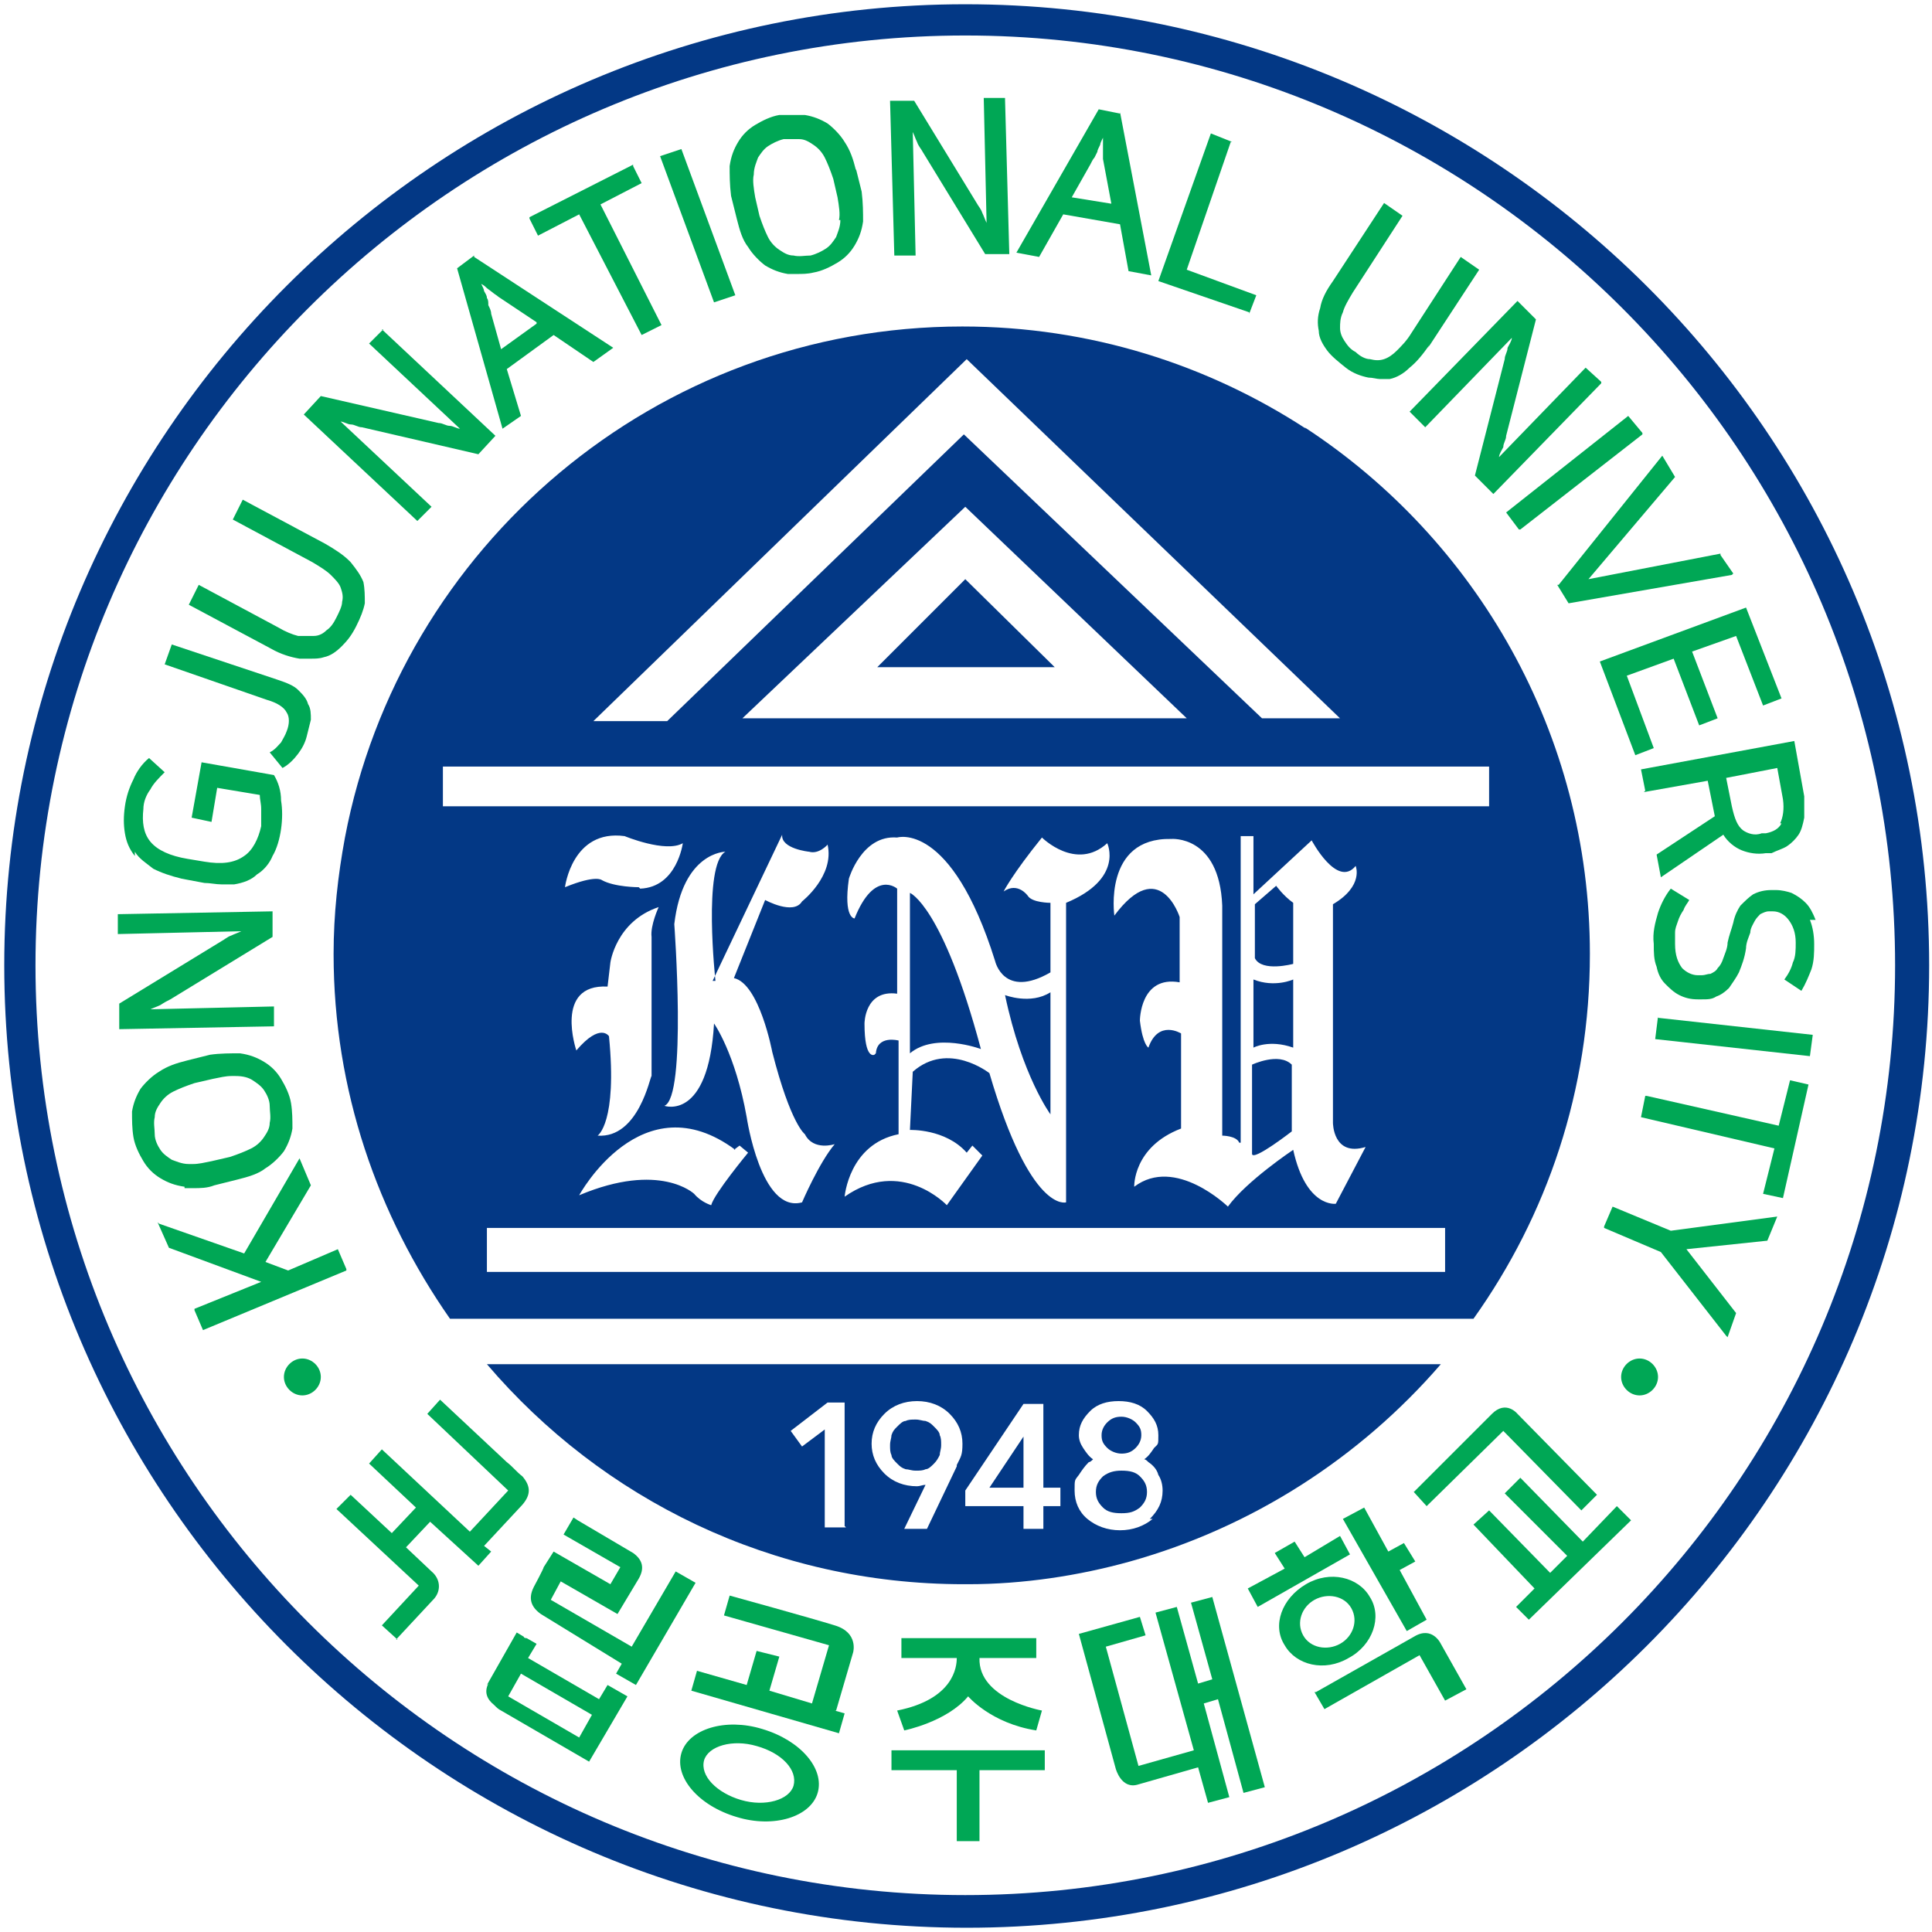
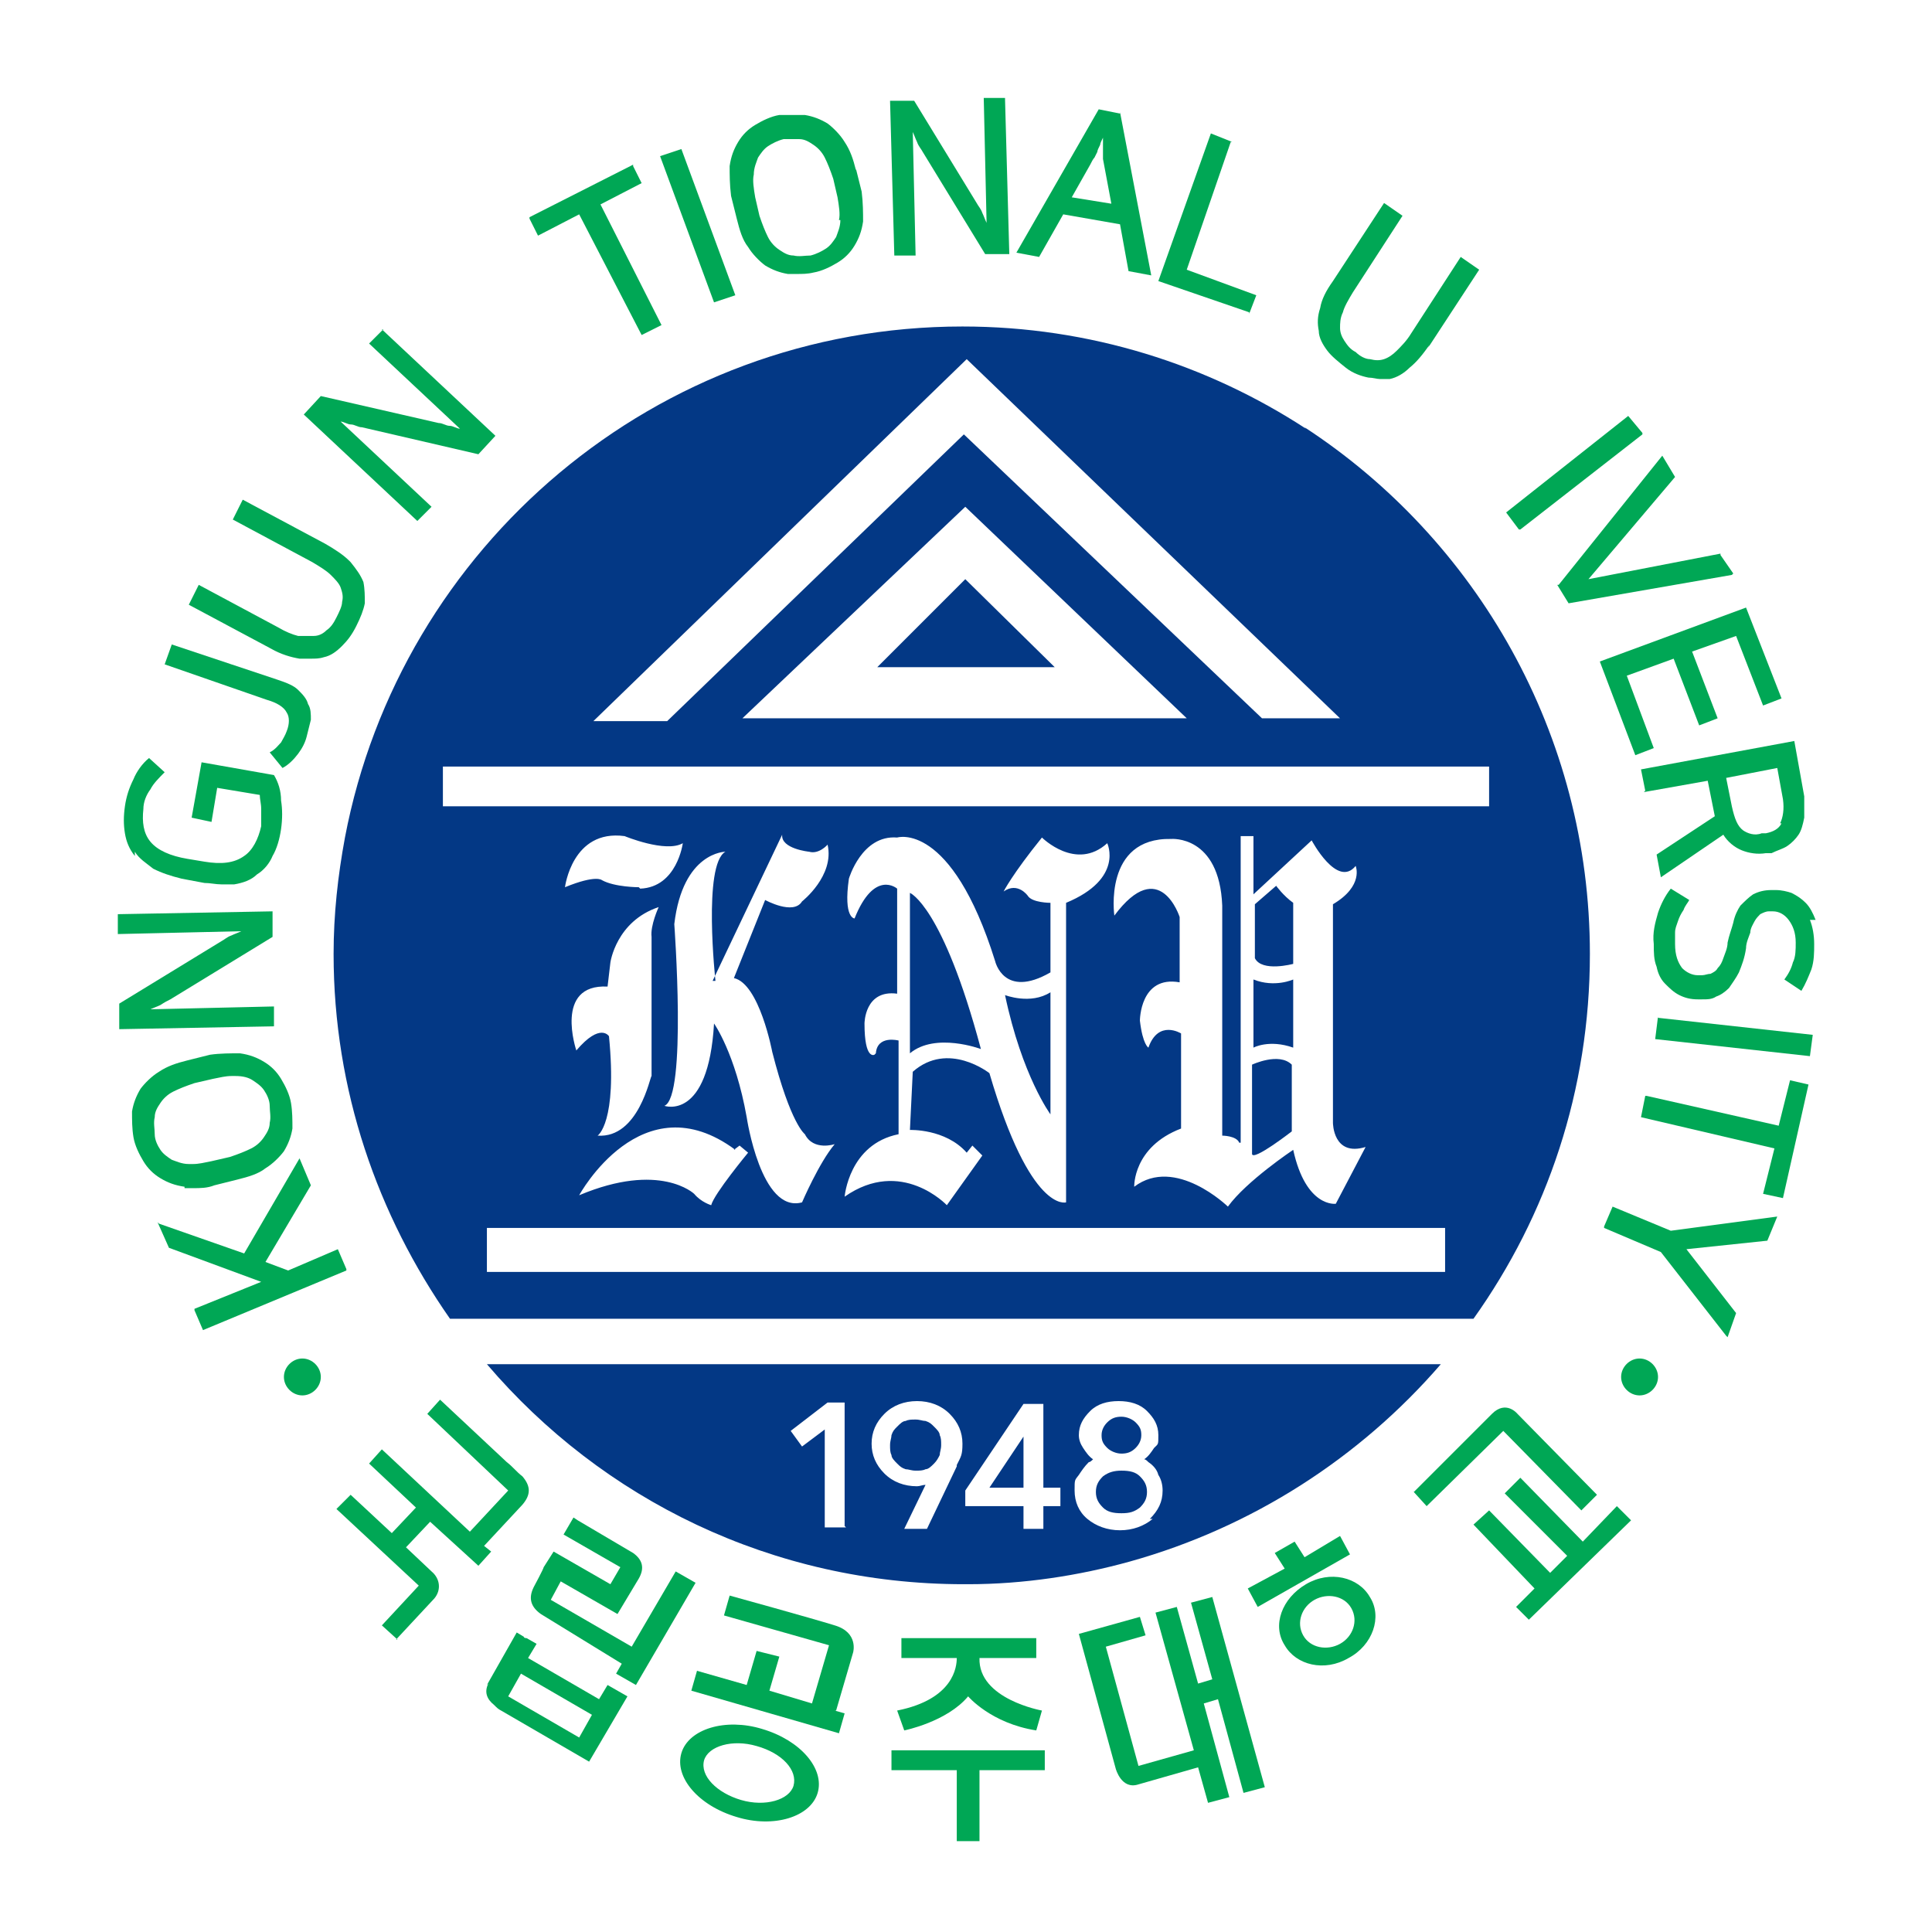
<svg xmlns="http://www.w3.org/2000/svg" id="_레이어_1" data-name="레이어 1" version="1.1" viewBox="0 0 136.1 136.1">
  <defs>
    <style>
      .cls-1 {
        fill: #033885;
      }

      .cls-1, .cls-2 {
        stroke-width: 0px;
      }

      .cls-2 {
        fill: #00a755;
      }
    </style>
  </defs>
  <g>
    <g>
      <path class="cls-1" d="M92,30.2c-6.9-4.5-15.2-7.2-24.2-7.2-21.6,0-39.6,15.5-43.5,36-.5,2.7-.8,5.4-.8,8.2,0,9.6,3.1,18.4,8.2,25.7h72.1c5.2-7.3,8.2-16.1,8.2-25.7,0-15.5-8-29.2-20.1-37.1ZM94.4,50.6h-5.5l-21-20-20.9,20.2h-5.2l26.3-25.5,26.4,25.4ZM83.6,50.6h-31.3l15.7-14.9,15.6,14.9ZM101.8,89.6H34.3v-3.1h67.5v3.1ZM50.2,69.1l4.9-10.3c-.1,1,1.9,1.2,1.9,1.2.7.2,1.3-.5,1.3-.5.5,2.2-1.8,4-1.8,4-.6,1-2.6-.1-2.6-.1l-2.2,5.5c1.8.4,2.7,5.2,2.7,5.2,1.3,5.1,2.3,5.8,2.3,5.8.6,1.2,2.1.7,2.1.7-1.1,1.3-2.3,4.1-2.3,4.1-2.9.8-3.9-6-3.9-6-.8-4.5-2.3-6.6-2.3-6.6-.4,6.9-3.5,5.8-3.5,5.8,1.6-.6.7-12.8.7-12.8.6-5.1,3.6-5.1,3.6-5.1-1.6.9-.7,9.1-.7,9.1ZM42.9,73s-.6-1-2.3,1c0,0-1.6-4.7,2.2-4.5l.2-1.7s.4-2.9,3.4-3.9c0,0-.6,1.3-.5,2.1v9.8c-.1,0-.9,4.4-3.8,4.2,0,0,1.4-.9.8-7ZM51.7,81l.4-.3.6.5s-2.4,2.9-2.6,3.7c0,0-.7-.2-1.2-.8,0,0-2.4-2.3-8.1.1,0,0,4.4-8.1,11-3.2ZM45,62.5s-1.7,0-2.6-.5c0,0-.4-.4-2.6.5,0,0,.5-4.1,4.2-3.6,0,0,2.9,1.2,4.1.5,0,0-.4,3.1-3,3.2ZM61.6,74.3s-.7.4-.7-2.2c0,0,0-2.4,2.3-2.1v-7.4s-1.6-1.4-3,2.1c0,0-.8,0-.4-2.8,0,0,.9-3.1,3.4-2.9,0,0,3.8-1.2,6.9,8.7,0,0,.6,2.7,3.9.8v-4.9s-1.3,0-1.6-.5c0,0-.7-1-1.7-.3,0,0,.6-1.2,2.7-3.8,0,0,2.4,2.4,4.6.4,0,0,1.2,2.5-2.9,4.2v21.1s-2.5.8-5.4-9.1c0,0-2.9-2.3-5.4-.1l-.2,4.1s2.5-.1,4,1.6l.4-.5.7.7-2.5,3.5s-3.2-3.4-7.2-.6c0,0,.3-3.7,3.8-4.4v-6.6s-1.5-.4-1.6.9ZM87.4,80.5v-21.6h.9v4.1l4.1-3.8s1.8,3.4,3.1,1.8c0,0,.6,1.4-1.6,2.7v15.4s0,2.4,2.3,1.7l-2.1,4s-2.1.3-3-3.8c0,0-3.3,2.2-4.6,4,0,0-3.7-3.6-6.6-1.4,0,0-.1-2.8,3.3-4.1v-6.7c0,0-1.6-1-2.3,1,0,0-.4-.2-.6-1.9,0,0,0-3.2,2.8-2.7v-4.6s-1.4-4.4-4.6-.1c0,0-.8-5.5,4-5.4,0,0,3.4-.3,3.6,4.7v16.2c0,0,1,0,1.2.5ZM31.2,56.8v-2.8h73.7v2.8H31.2Z" />
      <polygon class="cls-1" points="74.3 47 68 40.8 61.8 47 74.3 47" />
      <path class="cls-1" d="M69.1,73.9c-2.7-10.1-5-11-5-11v11.3c1.8-1.5,5-.3,5-.3Z" />
      <path class="cls-1" d="M74,69.9c-1.4.9-3.2.2-3.2.2,1.2,5.7,3.2,8.4,3.2,8.4v-8.6Z" />
      <path class="cls-1" d="M91.1,67.9v-4.3c-.7-.5-1.2-1.2-1.2-1.2l-1.5,1.3v3.8c.5,1,2.7.4,2.7.4Z" />
      <path class="cls-1" d="M91.1,73.9v-4.9c0,0-1.3.6-2.8,0v4.8s1.1-.6,2.8,0Z" />
      <path class="cls-1" d="M91,79.7v-4.7c-.9-.9-2.8,0-2.8,0v6.3c.1.5,2.8-1.6,2.8-1.6Z" />
    </g>
    <g>
      <path class="cls-1" d="M79,102.4c.4,0,.7-.1,1-.4.2-.2.4-.5.4-.9s-.1-.6-.4-.9c-.2-.2-.6-.4-1-.4s-.7.1-1,.4c-.2.2-.4.5-.4.9s.1.6.4.9c.2.2.6.4,1,.4Z" />
      <path class="cls-1" d="M65.8,100.5c-.2-.2-.3-.3-.6-.4-.2,0-.4-.1-.7-.1s-.5,0-.7.1c-.2,0-.4.2-.6.4-.2.2-.3.3-.4.6,0,.2-.1.4-.1.7s0,.5.1.7c0,.2.2.4.4.6.2.2.3.3.6.4.2,0,.4.1.7.1s.5,0,.7-.1c.2,0,.4-.2.6-.4.2-.2.3-.4.4-.6,0-.2.1-.4.1-.7s0-.5-.1-.7c0-.2-.2-.4-.4-.6Z" />
      <path class="cls-1" d="M79,103.6c-.5,0-.9.1-1.3.4-.3.3-.5.6-.5,1.1s.2.8.5,1.1c.3.3.7.4,1.3.4s.9-.1,1.3-.4c.3-.3.5-.6.5-1.1s-.2-.8-.5-1.1c-.3-.3-.7-.4-1.3-.4Z" />
      <polygon class="cls-1" points="72.1 104.8 72.1 101.2 69.7 104.8 72.1 104.8" />
      <path class="cls-1" d="M34.3,96.1c8.1,9.5,20.1,15.5,33.6,15.5h0s0,0,0,0c.2,0,.3,0,.3,0,3.9,0,7.8-.6,11.4-1.6,8.6-2.4,16.2-7.3,21.9-13.9H34.3ZM59.6,107.6h-1.5v-6.9l-1.6,1.2-.8-1.1,2.6-2h1.2v8.7ZM67.4,103.3l-2.1,4.4h-1.6l1.5-3.1c-.2,0-.4.1-.6.1-.9,0-1.7-.3-2.3-.9-.6-.6-.9-1.3-.9-2.1s.3-1.5.9-2.1c.6-.6,1.4-.9,2.3-.9s1.7.3,2.3.9c.6.6.9,1.3.9,2.1s-.1.9-.4,1.5ZM74.7,106.1h-1.2v1.6h-1.4v-1.6h-4.1v-1.1l4.1-6.1h1.4v5.9h1.2v1.2ZM81.2,107c-.6.5-1.4.8-2.3.8s-1.7-.3-2.3-.8c-.6-.5-.9-1.2-.9-2s0-.7.3-1.1c.2-.3.4-.6.7-.9.1,0,.2-.1.3-.2-.3-.2-.5-.5-.7-.8-.2-.3-.3-.6-.3-.9,0-.7.3-1.2.8-1.7.5-.5,1.2-.7,2-.7s1.5.2,2,.7c.5.5.8,1,.8,1.7s0,.6-.3.9c-.2.3-.4.6-.7.8.1,0,.2.1.3.2.3.2.6.5.7.9.2.3.3.7.3,1.1,0,.8-.3,1.4-.9,2Z" />
    </g>
  </g>
  <g>
    <polygon class="cls-2" points="20.3 89.5 18.7 88.9 21.9 83.5 21.1 81.6 17.2 88.3 11.2 86.2 11.1 86.1 11.9 87.9 11.9 87.9 18.4 90.3 13.7 92.2 13.7 92.3 14.3 93.7 24.4 89.5 24.4 89.4 23.8 88 20.3 89.5" />
    <path class="cls-2" d="M13,83.7c.2,0,.4,0,.6,0,.5,0,1,0,1.5-.2l1.6-.4c.8-.2,1.5-.4,2-.8.5-.3,1-.8,1.3-1.2.3-.5.5-1,.6-1.6,0-.6,0-1.2-.1-1.8-.1-.6-.4-1.2-.7-1.7-.3-.5-.7-.9-1.2-1.2-.5-.3-1-.5-1.7-.6-.6,0-1.4,0-2.1.1l-1.6.4c-.8.2-1.4.4-2,.8-.5.3-1,.8-1.3,1.2-.3.5-.5,1-.6,1.6,0,.6,0,1.2.1,1.8.1.6.4,1.2.7,1.7.3.5.7.9,1.2,1.2.5.3,1,.5,1.7.6ZM10.9,79.9c0-.4-.1-.8,0-1.2,0-.4.2-.7.4-1,.2-.3.5-.6.9-.8.4-.2.9-.4,1.5-.6l1.3-.3c.5-.1.9-.2,1.3-.2s.2,0,.3,0c.5,0,.9.1,1.2.3.3.2.6.4.8.7.2.3.4.7.4,1.1,0,.4.1.8,0,1.2,0,.4-.2.7-.4,1-.2.3-.5.6-.9.8-.4.2-.9.4-1.5.6l-1.3.3c-.5.1-.9.2-1.3.2s-.2,0-.3,0c-.5,0-.9-.2-1.2-.3-.3-.2-.6-.4-.8-.7-.2-.3-.4-.7-.4-1.1Z" />
    <path class="cls-2" d="M19.3,72.3v-1.4s0,0,0,0l-8.7.2c.2-.1.5-.2.7-.3.3-.2.5-.3.7-.4l7.2-4.4h0s0-1.8,0-1.8h0c0,0-10.9.2-10.9.2h0s0,1.4,0,1.4h0s8.7-.2,8.7-.2c-.2.1-.5.2-.7.3-.3.1-.5.3-.7.4l-7.2,4.4h0s0,1.8,0,1.8h0s10.9-.2,10.9-.2h0Z" />
    <path class="cls-2" d="M9.5,60c.3.5.8.8,1.3,1.2.6.3,1.2.5,2,.7l1.6.3c.4,0,.8.1,1.2.1s.6,0,.9,0c.6-.1,1.2-.3,1.6-.7.5-.3.9-.8,1.1-1.3.3-.5.5-1.2.6-1.9.1-.7.1-1.4,0-2,0-.7-.2-1.3-.5-1.8h0s-5.1-.9-5.1-.9h0s-.7,3.9-.7,3.9h0s1.4.3,1.4.3l.4-2.4,3,.5c0,.3.1.6.1,1,0,.4,0,.8,0,1.2-.2.9-.6,1.7-1.2,2.1-.7.5-1.6.6-2.8.4l-1.2-.2c-1.2-.2-2.1-.6-2.6-1.2-.5-.6-.6-1.4-.5-2.3,0-.5.2-1,.5-1.4.2-.4.6-.8,1-1.2h0s-1.1-1-1.1-1h0s0,0,0,0c-.5.4-.9,1-1.1,1.5-.3.6-.5,1.2-.6,1.9-.1.7-.1,1.3,0,1.9.1.6.3,1.1.7,1.6Z" />
    <path class="cls-2" d="M20.2,50.2c.2.3.2.8,0,1.3-.1.3-.3.6-.4.8-.2.2-.4.5-.8.7h0s.9,1.1.9,1.1h0s0,0,0,0c.4-.2.8-.6,1.1-1,.3-.4.5-.8.6-1.2.1-.4.2-.8.3-1.2,0-.4,0-.8-.2-1.1-.1-.4-.4-.7-.7-1-.3-.3-.8-.5-1.4-.7l-7.5-2.5h0s-.5,1.4-.5,1.4h0s7.2,2.5,7.2,2.5c.7.2,1.2.5,1.4.9Z" />
    <path class="cls-2" d="M24.6,39.5c-.4-.4-1-.8-1.7-1.2l-5.8-3.1h0s-.7,1.4-.7,1.4l5.6,3c.5.3,1,.6,1.3.9.3.3.6.6.7.9.1.3.2.6.1,1,0,.3-.2.7-.4,1.1-.2.4-.4.7-.7.9-.2.2-.5.4-.9.4-.3,0-.7,0-1.1,0-.4-.1-.9-.3-1.4-.6l-5.6-3h0s-.7,1.4-.7,1.4l5.8,3.1c.7.4,1.4.6,2,.7.3,0,.5,0,.8,0s.6,0,.9-.1c.5-.1.9-.4,1.3-.8.4-.4.7-.8,1-1.4.3-.6.5-1.1.6-1.6,0-.5,0-1-.1-1.5-.2-.5-.5-.9-.9-1.4Z" />
    <path class="cls-2" d="M27,23.2l-1,1h0s6.4,6,6.4,6c-.2,0-.5-.2-.7-.2-.3,0-.5-.2-.8-.2l-8.3-1.9h0s-1.2,1.3-1.2,1.3h0s8,7.5,8,7.5h0s1-1,1-1h0s-6.4-6-6.4-6c.2,0,.5.2.7.2.3,0,.5.2.8.2l8.2,1.9h0s1.2-1.3,1.2-1.3h0s-8-7.5-8-7.5h0Z" />
-     <path class="cls-2" d="M33.4,18l-1.2.9,3.2,11.3,1.3-.9h0s-1-3.3-1-3.3l3.3-2.4,2.8,1.9h0s1.4-1,1.4-1l-9.8-6.4h0ZM37.8,22.8l-2.5,1.8-.7-2.5c0-.2-.1-.4-.2-.6h0c0-.2,0-.4-.1-.5,0-.2-.1-.3-.2-.5,0-.1-.1-.3-.2-.5.2.1.3.2.4.3l.4.3c.1.1.3.2.4.3l2.7,1.8Z" />
    <polygon class="cls-2" points="45.2 12.9 45.2 12.9 44.6 11.7 44.6 11.6 37.3 15.3 37.3 15.4 37.9 16.6 37.9 16.6 40.8 15.1 45.2 23.6 45.2 23.6 46.6 22.9 46.6 22.9 42.3 14.4 45.2 12.9" />
    <polygon class="cls-2" points="48 10.5 46.5 11 50.3 21.3 50.3 21.3 51.8 20.8 48 10.5 48 10.5" />
    <path class="cls-2" d="M60.3,12c-.2-.8-.4-1.4-.8-2-.3-.5-.8-1-1.2-1.3-.5-.3-1-.5-1.6-.6-.6,0-1.2,0-1.8,0-.6.1-1.2.4-1.7.7-.5.3-.9.7-1.2,1.2-.3.5-.5,1-.6,1.7,0,.6,0,1.3.1,2.1l.4,1.6c.2.8.4,1.5.8,2,.3.5.8,1,1.2,1.3.5.3,1,.5,1.6.6.2,0,.4,0,.6,0,.4,0,.8,0,1.2-.1.6-.1,1.2-.4,1.7-.7.5-.3.9-.7,1.2-1.2.3-.5.5-1,.6-1.7,0-.6,0-1.3-.1-2.1l-.4-1.6ZM59.2,15.5c0,.5-.2.9-.3,1.2-.2.3-.4.6-.7.8-.3.2-.7.4-1.1.5-.4,0-.8.1-1.2,0-.4,0-.7-.2-1-.4-.3-.2-.6-.5-.8-.9-.2-.4-.4-.9-.6-1.5l-.3-1.3c-.1-.6-.2-1.2-.1-1.6,0-.5.2-.9.3-1.2.2-.3.4-.6.7-.8.3-.2.7-.4,1.1-.5.3,0,.5,0,.7,0s.3,0,.4,0c.4,0,.7.2,1,.4.3.2.6.5.8.9.2.4.4.9.6,1.5l.3,1.3c.1.6.2,1.2.1,1.6Z" />
    <path class="cls-2" d="M70.8,6.9h-1.5s.2,8.8.2,8.8c-.1-.2-.2-.5-.3-.7-.1-.3-.3-.5-.4-.7l-4.4-7.2h0s-1.7,0-1.7,0h0l.3,10.9h0s1.5,0,1.5,0l-.2-8.7c.1.2.2.5.3.7.1.3.3.5.4.7l4.4,7.2h0s1.7,0,1.7,0h0l-.3-10.9h0Z" />
    <path class="cls-2" d="M78.9,8l-1.5-.3-5.8,10.1h0c0,0,1.6.3,1.6.3l1.7-3,4,.7.6,3.3h0s1.6.3,1.6.3l-2.2-11.5h0ZM78.6,14.4l-3.1-.5,1.3-2.3c.1-.2.2-.4.3-.5l.2-.4c0-.1.1-.3.2-.5,0-.1.1-.3.2-.5,0,.2,0,.4,0,.5,0,.2,0,.3,0,.5,0,.2,0,.3,0,.5l.6,3.2Z" />
    <polygon class="cls-2" points="86.7 10 86.8 10 85.3 9.4 81.6 19.8 81.6 19.8 88 22 88 22.1 88.5 20.8 83.6 19 86.7 10" />
    <path class="cls-2" d="M100.6,24.5l3.6-5.5-1.3-.9-3.5,5.4c-.3.5-.7.9-1,1.2-.3.3-.6.5-.9.6-.3.1-.6.1-1,0-.3,0-.7-.2-1-.5-.4-.2-.6-.5-.8-.8-.2-.3-.3-.6-.3-.9,0-.3,0-.7.2-1.1.1-.4.4-.9.7-1.4l3.5-5.4-1.3-.9-3.6,5.5c-.5.7-.8,1.3-.9,1.9-.2.6-.2,1.1-.1,1.6,0,.5.3,1,.6,1.4.3.4.8.8,1.3,1.2.5.4,1.1.6,1.6.7.3,0,.6.1.8.1s.5,0,.7,0c.5-.1,1-.4,1.4-.8.5-.4.9-.9,1.4-1.6Z" />
-     <path class="cls-2" d="M112.8,26.9l-1.1-1-6.1,6.3c0-.2.2-.5.3-.7,0-.3.2-.5.2-.8l2.1-8.2h0s-1.3-1.3-1.3-1.3l-7.6,7.8h0s1.1,1.1,1.1,1.1l6.1-6.3c0,.2-.2.5-.3.7,0,.3-.2.5-.2.8l-2.1,8.2h0s1.3,1.3,1.3,1.3l7.6-7.8h0Z" />
    <polygon class="cls-2" points="115.7 30.5 114.7 29.3 114.7 29.3 106.1 36.1 106.1 36.1 107 37.3 107.1 37.3 115.7 30.6 115.7 30.5" />
    <polygon class="cls-2" points="122.1 40.4 121.2 39.1 121.2 39 111.9 40.8 118 33.6 118 33.6 117.1 32.1 109.8 41.2 109.7 41.2 110.5 42.5 110.5 42.5 122 40.5 122.1 40.4" />
    <polygon class="cls-2" points="116.5 52.7 114.6 47.6 117.9 46.4 119.7 51.1 121 50.6 119.2 45.9 122.3 44.8 124.2 49.7 125.5 49.2 123 42.8 112.7 46.6 115.2 53.2 116.5 52.7" />
    <path class="cls-2" d="M115.8,55.8h0s4.5-.8,4.5-.8l.5,2.5-4.1,2.7h0s.3,1.6.3,1.6h0c0,0,4.4-3,4.4-3,.3.5.8.9,1.3,1.1.5.2,1.1.3,1.7.2h.4c.4-.2.8-.3,1.1-.5.3-.2.6-.5.8-.8.2-.3.3-.7.4-1.2,0-.5,0-1,0-1.5l-.7-3.9h0s-10.8,2-10.8,2l.3,1.5ZM125.5,58c-.2.4-.6.6-1.1.7h-.3c-.5.2-1,0-1.3-.2-.4-.3-.6-.8-.8-1.7l-.4-2,3.6-.7.4,2.2c.1.7,0,1.3-.2,1.7Z" />
    <path class="cls-2" d="M127.9,64.8c-.2-.5-.4-.9-.7-1.2-.3-.3-.6-.5-1-.7-.3-.1-.7-.2-1.1-.2h-.3c-.5,0-.9.1-1.3.3-.3.2-.6.5-.9.8-.2.3-.4.7-.5,1.2-.1.4-.3.9-.4,1.4,0,.4-.2.8-.3,1.1-.1.3-.2.5-.4.7-.1.2-.3.3-.5.4-.2,0-.4.1-.6.1h-.3c-.4,0-.8-.2-1.1-.5-.3-.4-.5-.9-.5-1.7,0-.2,0-.5,0-.8,0-.3.1-.5.2-.8.1-.3.2-.5.4-.8.1-.3.3-.5.4-.7h0s-1.3-.8-1.3-.8h0c-.4.5-.7,1.1-.9,1.7-.2.7-.4,1.4-.3,2.2,0,.6,0,1.1.2,1.6.1.5.3.9.6,1.2.3.3.6.6,1,.8.4.2.8.3,1.3.3h.3c.4,0,.7,0,1-.2.3-.1.6-.3.9-.6.2-.3.5-.7.7-1.1.2-.5.4-1,.5-1.7,0-.4.2-.8.3-1.1,0-.3.2-.6.3-.8.1-.2.3-.4.4-.5.2-.1.4-.2.6-.2h.3c.4,0,.8.2,1.1.6.3.4.5.9.5,1.6,0,.5,0,1-.2,1.4-.1.4-.3.8-.6,1.2h0s1.2.8,1.2.8h0s0,0,0,0c.3-.5.5-1,.7-1.5.2-.6.2-1.2.2-1.8,0-.6-.1-1.2-.3-1.7Z" />
    <polygon class="cls-2" points="116.8 71.6 116.6 73.2 116.6 73.2 127.5 74.4 127.5 74.4 127.7 72.9 127.7 72.9 116.8 71.7 116.8 71.6" />
    <polygon class="cls-2" points="125.3 79.3 116 77.2 115.9 77.2 115.6 78.7 115.6 78.7 125 80.9 124.2 84.1 124.2 84.1 125.6 84.4 127.4 76.4 127.4 76.4 126.1 76.1 125.3 79.3" />
    <polygon class="cls-2" points="113.6 85 113.6 85 113 86.4 113 86.5 117 88.2 121.6 94.1 121.7 94.2 122.3 92.5 122.3 92.5 118.8 88 124.5 87.4 125.2 85.7 117.7 86.7 113.6 85" />
  </g>
  <path class="cls-2" d="M22.6,97c0,.7-.6,1.3-1.3,1.3s-1.3-.6-1.3-1.3.6-1.3,1.3-1.3,1.3.6,1.3,1.3Z" />
  <path class="cls-2" d="M116.8,97c0,.7-.6,1.3-1.3,1.3s-1.3-.6-1.3-1.3.6-1.3,1.3-1.3,1.3.6,1.3,1.3Z" />
-   <path class="cls-1" d="M68,.3C30.7.3.3,30.7.3,68s30.4,67.8,67.8,67.8,67.8-30.4,67.8-67.8S105.4.3,68,.3ZM68,133.5C31.9,133.5,2.5,104.1,2.5,68S31.9,2.5,68,2.5s65.5,29.4,65.5,65.5-29.4,65.5-65.5,65.5Z" />
  <path class="cls-2" d="M27.9,115.5h0s2.7-2.9,2.7-2.9h0c.5-.6.4-1.4-.2-1.9l-1.8-1.7,1.7-1.8,3.4,3.1.9-1-.5-.4,2.7-2.9c.6-.7.6-1.3,0-2-.4-.3-.7-.7-1.1-1l-4.7-4.4-.9,1,5.7,5.4-2.7,2.9-6.2-5.8-.9,1,3.3,3.1-1.7,1.8-2.9-2.7-1,1,5.8,5.4-2.6,2.8,1.1,1h0Z" />
  <g>
    <path class="cls-2" d="M34.4,118.6c-.3.6-.1,1.1.4,1.5.2.2.3.3.5.4l6.2,3.6,2.7-4.6-1.4-.8-.6,1-5-2.9h0l.6-1-.7-.4c0,0-.2,0-.2-.1l-.5-.3-2.1,3.7h0ZM40.8,122.4l-5-2.9.9-1.6,5,2.9-.9,1.6Z" />
    <path class="cls-2" d="M43.8,117.2l-.4.7,1.4.8,4.2-7.2-1.4-.8-3.1,5.3-5.7-3.3.7-1.3,4,2.3,1.5-2.5c.4-.7.3-1.3-.4-1.8h0l-3.9-2.3s0,0,0,0l-.3-.2-.7,1.2,4,2.3-.7,1.2-4-2.3-.7,1.1h0c0,.1-.7,1.4-.7,1.4h0c-.4.8-.2,1.4.5,1.9h0" />
  </g>
  <g>
    <path class="cls-2" d="M58.9,120.5l1.2-4.1s.4-1.4-1.3-1.9c-1.6-.5-7.4-2.1-7.4-2.1l-.4,1.4,7.4,2.1-1.2,4.1-3-.9.7-2.4-1.6-.4-.7,2.4-3.5-1-.4,1.4,10.4,3,.4-1.4-.7-.2Z" />
    <path class="cls-2" d="M52.2,126.8c-1.7-.5-2.9-1.7-2.6-2.8.3-1,2-1.5,3.7-1,1.8.5,2.9,1.7,2.6,2.8-.3,1-2,1.5-3.7,1M53.7,121.8c-2.6-.8-5.2,0-5.7,1.7-.5,1.7,1.2,3.7,3.9,4.5,2.6.8,5.2,0,5.7-1.7.5-1.7-1.2-3.7-3.9-4.5" />
  </g>
  <g>
    <polygon class="cls-2" points="73.6 123.3 62.8 123.3 62.8 124.7 67.4 124.7 67.4 129.7 69 129.7 69 124.7 73.6 124.7 73.6 123.3" />
    <path class="cls-2" d="M69,116.8h4v-1.4h-9.5v1.4h3.9c0,.6-.2,2.9-4.2,3.7l.5,1.4s3-.6,4.5-2.4c0,0,1.6,1.9,4.8,2.4l.4-1.4s-4.5-.8-4.4-3.7" />
  </g>
  <path class="cls-2" d="M83.9,112.9l1.5,5.4-1,.3-1.5-5.4-1.5.4,2.7,9.7-3.9,1.1-2.3-8.4,2.8-.8-.4-1.3-4.3,1.2,2.6,9.5s.4,1.5,1.6,1.1l4.2-1.2.7,2.5,1.5-.4-1.8-6.6,1-.3,1.8,6.6,1.5-.4-3.7-13.4-1.5.4Z" />
  <g>
-     <polygon class="cls-2" points="98.9 108.7 97.8 109.3 96.1 106.2 94.6 107 99.1 114.9 100.5 114.1 98.6 110.6 99.7 110 98.9 108.7" />
    <polygon class="cls-2" points="91.9 109.7 91.2 108.6 89.8 109.4 90.5 110.5 87.9 111.9 88.6 113.2 95.1 109.5 94.4 108.2 91.9 109.7" />
    <path class="cls-2" d="M94.4,115.8c-.9.5-2.1.3-2.6-.6-.5-.9-.1-2,.8-2.5.9-.5,2.1-.3,2.6.6.5.9.1,2-.8,2.5M92,111.6c-1.7,1-2.4,2.9-1.5,4.3.8,1.4,2.8,1.9,4.5.9,1.7-.9,2.4-2.9,1.5-4.3-.8-1.4-2.8-1.9-4.5-.9" />
-     <path class="cls-2" d="M92.6,119.2l.7,1.2,6.7-3.8,1.8,3.2,1.5-.8-1.8-3.2s-.6-1.3-1.9-.5l-6.9,3.9Z" />
  </g>
  <g>
    <path class="cls-2" d="M99.5,105l1,1.1,5.4-5.3,5.5,5.6,1.1-1.1-5.6-5.7s-.8-1-1.8,0l-5.5,5.5Z" />
    <polygon class="cls-2" points="111.5 108.6 107.1 104.1 106 105.2 110.4 109.6 109.2 110.8 104.9 106.4 103.8 107.4 108.1 111.9 106.8 113.2 107.7 114.1 114.9 107.1 113.9 106.1 111.5 108.6" />
  </g>
</svg>